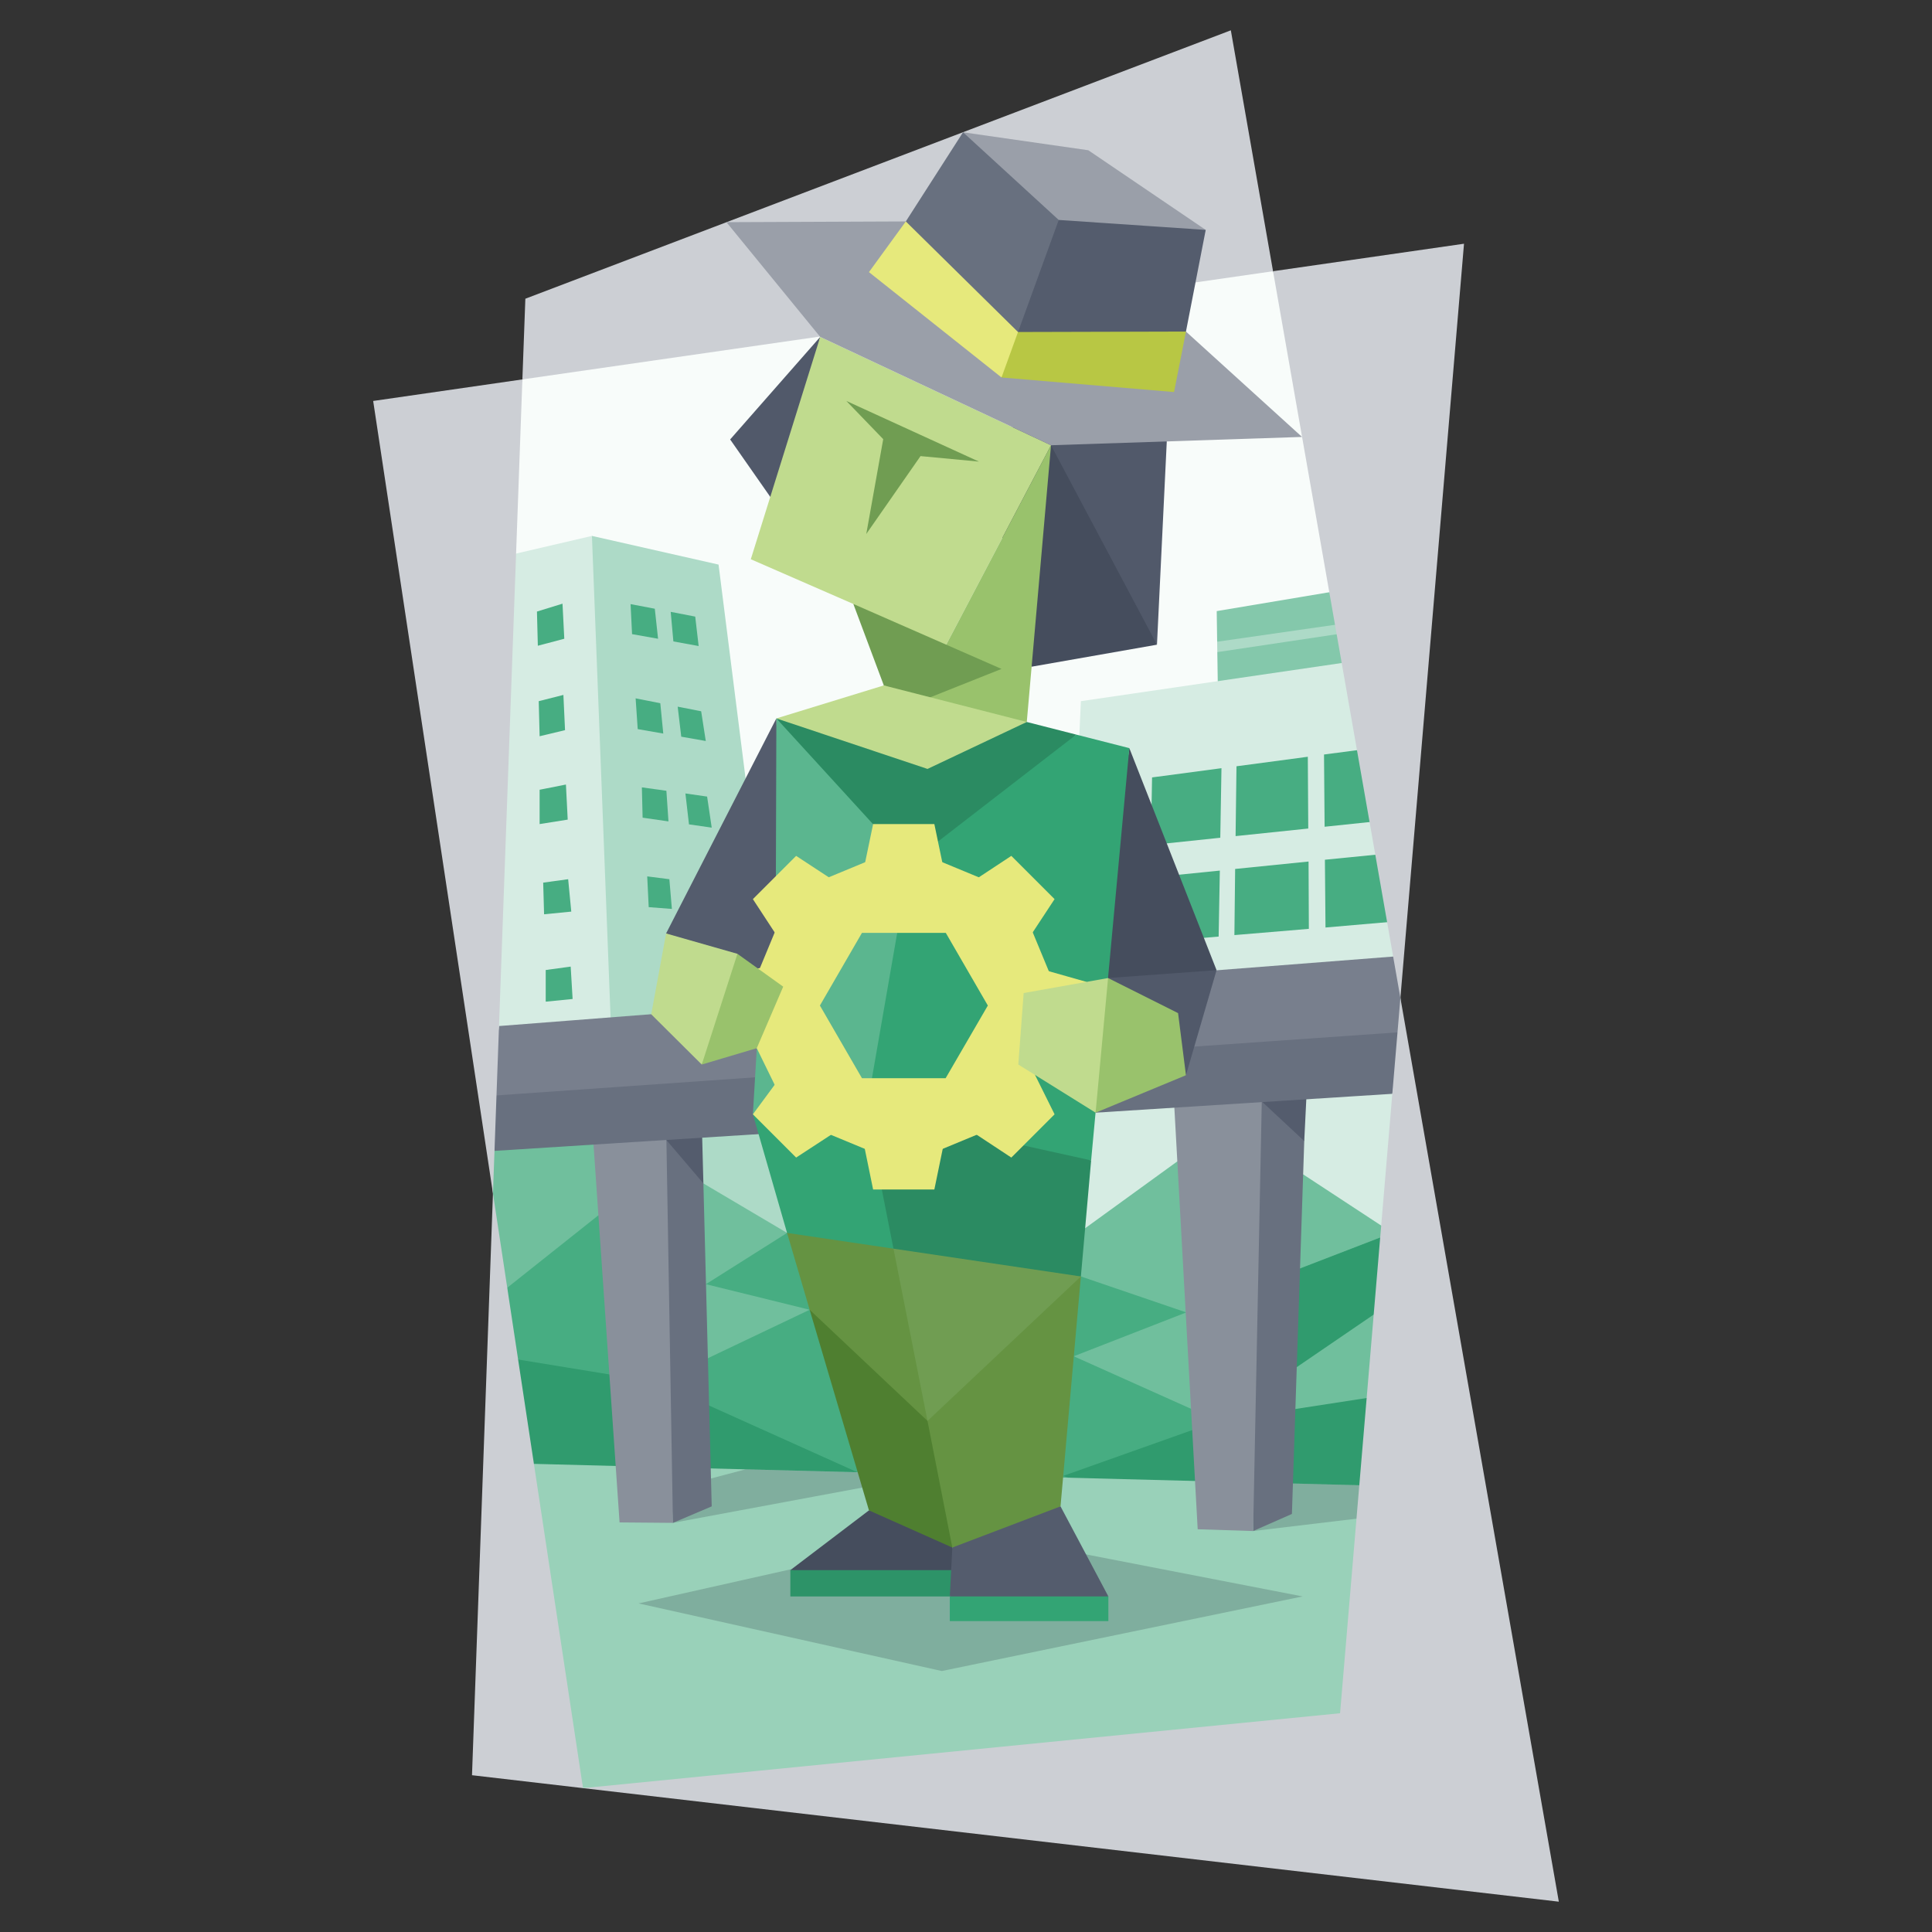
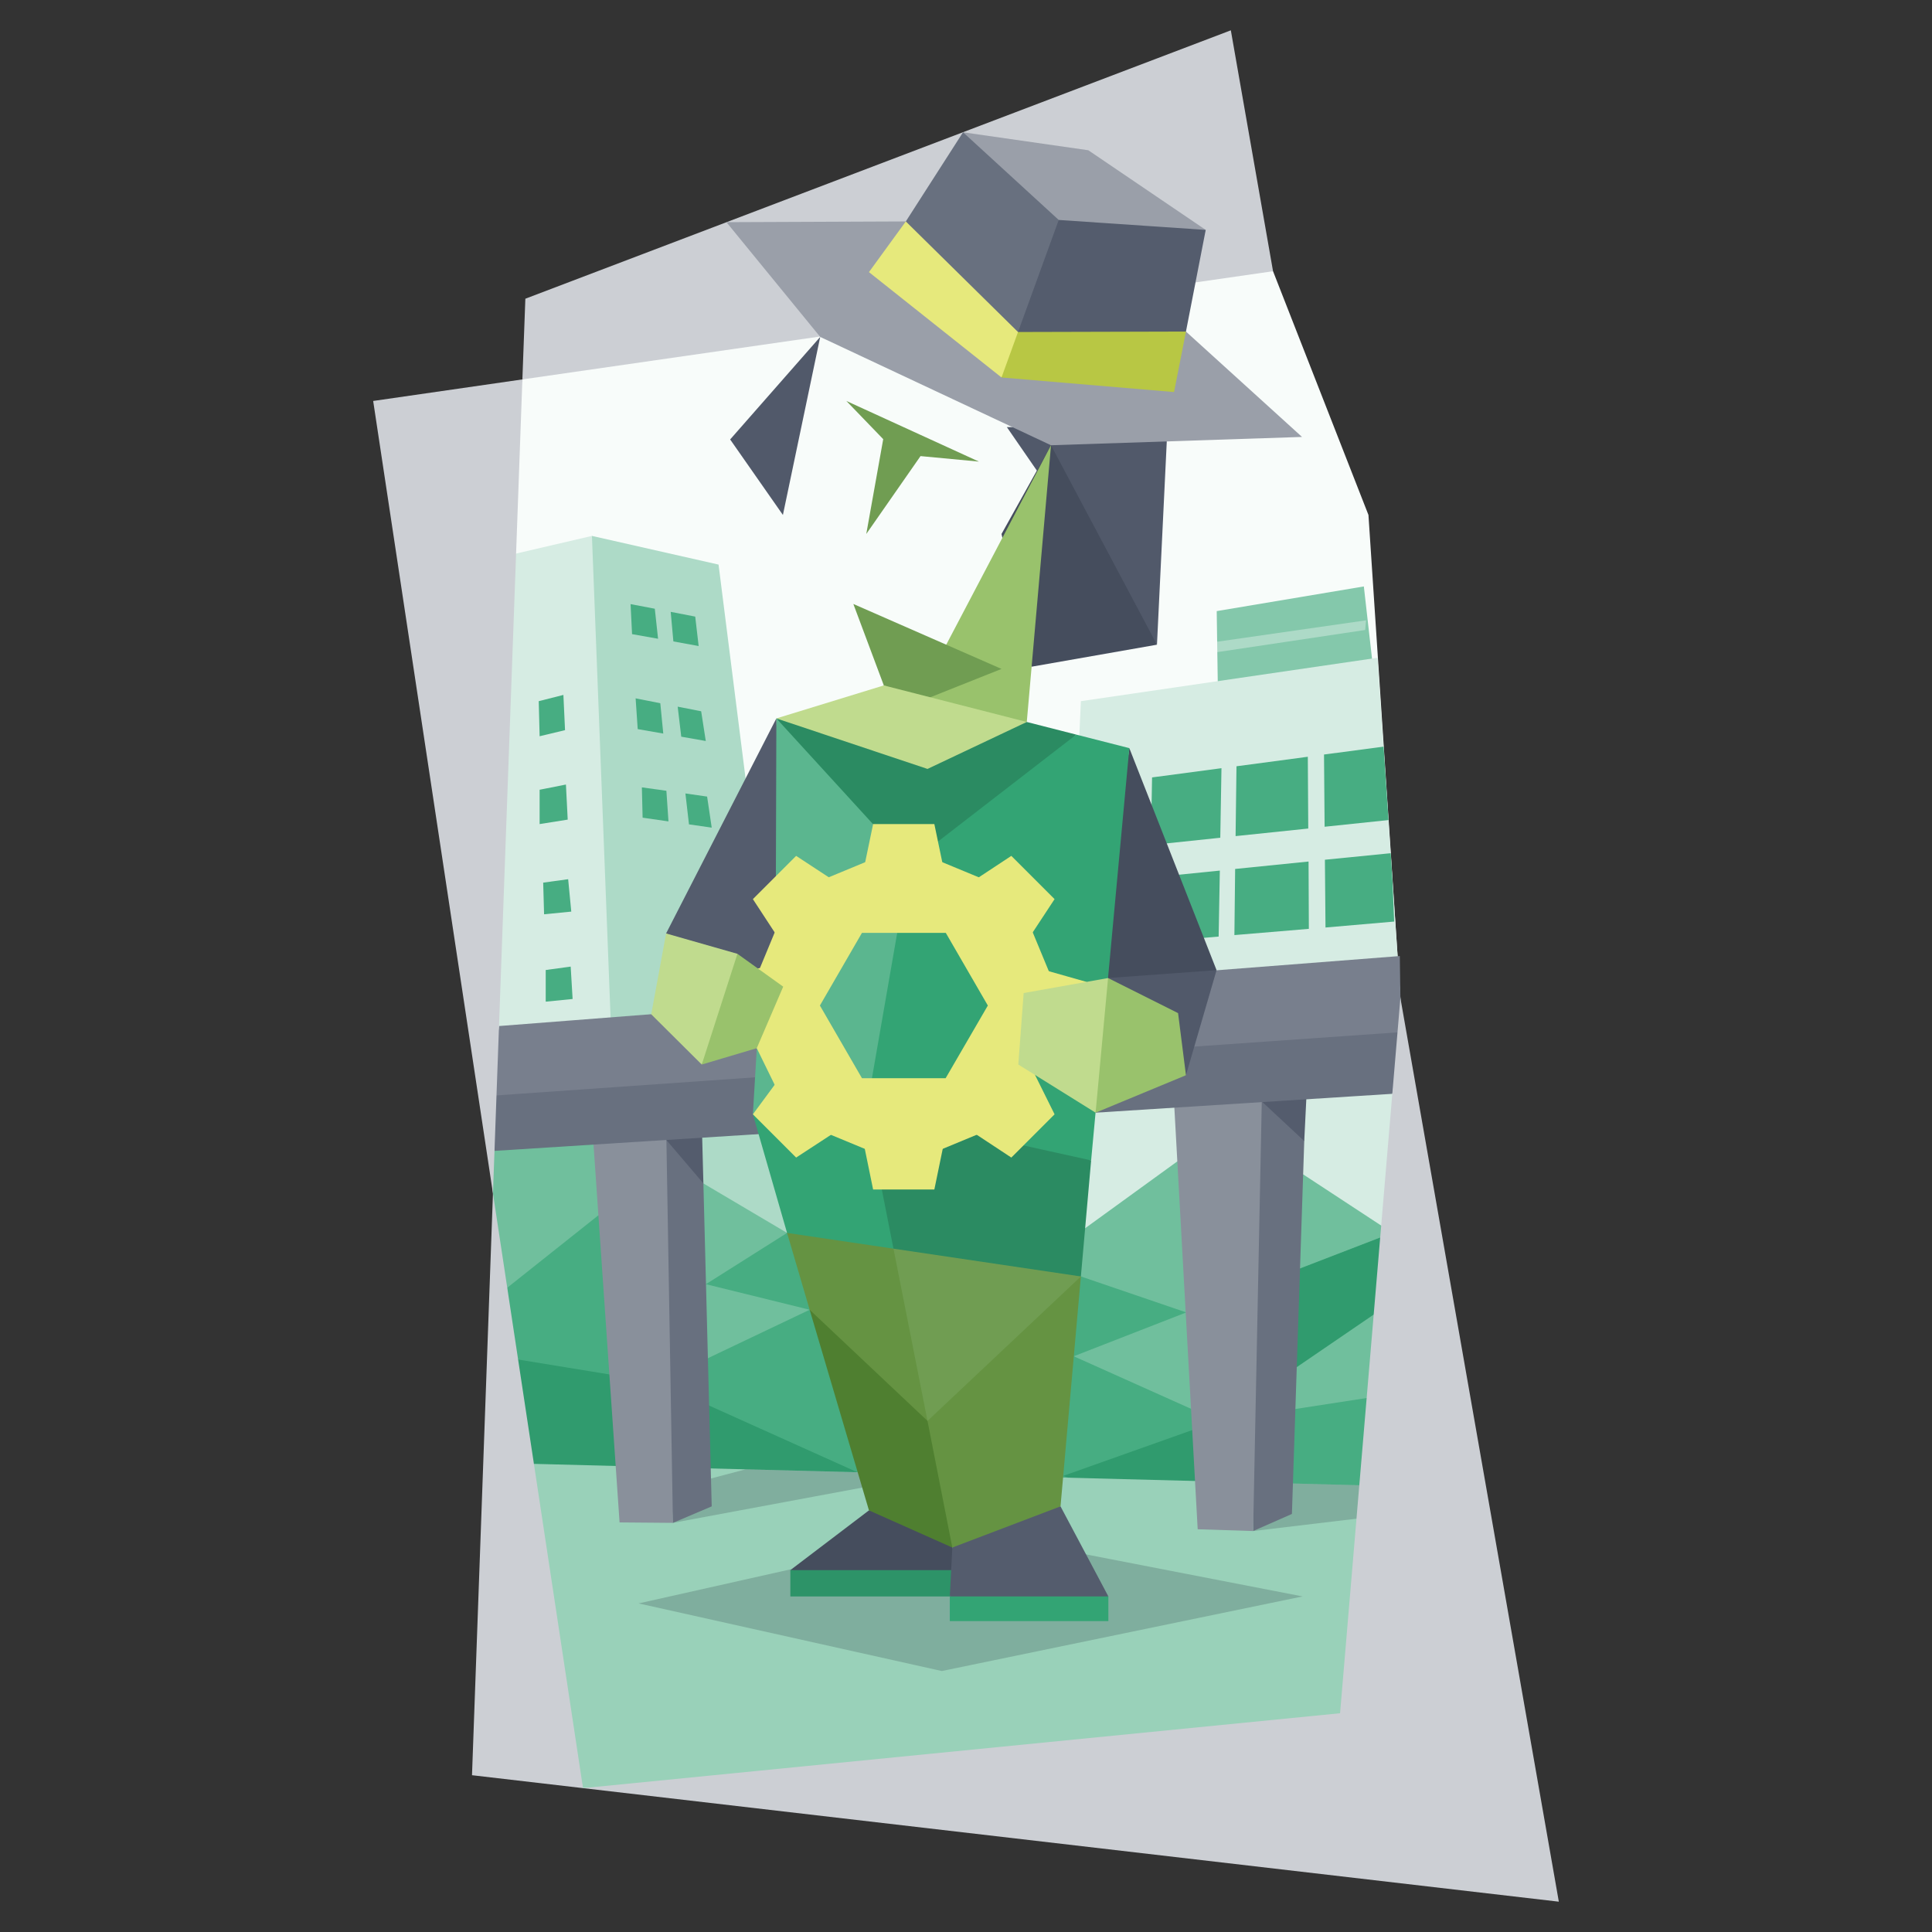
<svg xmlns="http://www.w3.org/2000/svg" id="strategy_constant_improvement_diplomats" viewBox="0 0 130 130">
  <rect x="0" y="0" width="130" height="130" fill="#333333" stroke="none" />
  <defs>
    <style>.cls-1{fill:#f8fcfa;}.cls-2{fill:#84c8ab;}.cls-3{fill:#addac7;}.cls-4{fill:#d6ece3;}.cls-5{fill:#47ad82;}.cls-6{fill:#70bf9d;}.cls-7{fill:#309b6e;}.cls-8{fill:#99d1b9;}.cls-15,.cls-9{opacity:0.2;}.cls-10,.cls-15{fill:#1d2432;}.cls-11{fill:#68707f;}.cls-12{fill:#89909b;}.cls-13{fill:#545c6d;}.cls-14{fill:#787f8d;}.cls-16{fill:#cccfd4;}.cls-17{fill:#454d5d;}.cls-18{fill:#2d9368;}.cls-19{fill:#51596a;}.cls-20{fill:#9a9fa9;}.cls-21{fill:#659342;}.cls-22{fill:#c0db8e;}.cls-23{fill:#99c26c;}.cls-24{fill:#709d52;}.cls-25{fill:#2b8b62;}.cls-26{fill:#5bb68f;}.cls-27{fill:#33a474;}.cls-28{fill:#e6e97c;}.cls-29{fill:#b8c744;}.cls-30{fill:#4f7f30;}</style>
  </defs>
  <polygon class="cls-1" points="31.76 37.41 35.15 25.53 62.84 14.9 85.66 18.25 92.08 34.65 94.23 67.15 94.4 120.32 39.23 120.32 35.15 109.41 33.17 80.3 31.76 37.41" />
  <polygon class="cls-2" points="81.96 47.18 81.91 43.88 82.25 43.5 81.9 43.18 81.87 41.12 91.77 39.46 92.6 46.79 81.96 47.18" />
  <polygon class="cls-3" points="81.91 43.88 91.86 42.39 91.92 41.74 81.9 43.18 81.91 43.88" />
  <polygon class="cls-3" points="39.83 36.06 48.35 37.99 54.83 89.29 36.79 87.11 39.83 36.06" />
  <polygon class="cls-4" points="31.8 37.93 39.83 36.06 41.78 86.41 32.95 76.18 31.8 37.93" />
  <polygon class="cls-4" points="92.69 44.26 72.73 47.18 72.47 52.98 73.13 54.93 72.28 57.41 72.18 59.58 72.62 61.51 72 63.86 70.72 93.01 94.8 90.51 94.23 67.15 92.69 44.26" />
-   <polygon class="cls-5" points="36.13 41.15 37.85 40.62 37.97 42.98 36.19 43.45 36.13 41.15" />
  <polygon class="cls-5" points="36.25 47.18 37.91 46.76 38.02 49.13 36.31 49.54 36.25 47.18" />
  <polygon class="cls-5" points="36.31 53.14 38.08 52.79 38.2 55.15 36.31 55.45 36.31 53.14" />
  <polygon class="cls-5" points="36.55 59.39 38.23 59.16 38.44 61.34 36.61 61.52 36.55 59.39" />
  <polygon class="cls-5" points="36.72 65.27 38.4 65.04 38.53 67.22 36.72 67.4 36.72 65.27" />
  <polygon class="cls-5" points="45.31 43.16 47.01 43.47 46.78 41.49 45.13 41.17 45.31 43.16" />
  <polygon class="cls-5" points="44.06 40.96 42.43 40.65 42.53 42.67 44.28 42.98 44.06 40.96" />
  <polygon class="cls-5" points="44.43 47.32 42.77 46.99 42.91 49.06 44.63 49.36 44.43 47.32" />
  <polygon class="cls-5" points="45.84 49.57 47.49 49.86 47.18 47.86 45.6 47.55 45.84 49.57" />
  <polygon class="cls-5" points="46.36 55.47 47.89 55.69 47.58 53.6 46.12 53.39 46.36 55.47" />
  <polygon class="cls-5" points="44.84 53.21 43.19 52.98 43.24 55.02 44.98 55.27 44.84 53.21" />
  <polygon class="cls-5" points="46.92 61.3 48.56 61.43 48.29 59.58 46.75 59.38 46.92 61.3" />
-   <polygon class="cls-5" points="45.04 59.16 43.55 58.97 43.65 61.04 45.21 61.16 45.04 59.16" />
  <polygon class="cls-5" points="83.06 62.92 88.07 62.5 88.05 57.97 83.11 58.47 83.06 62.92" />
  <polygon class="cls-5" points="83.2 51.56 83.14 56.26 88.03 55.75 88 50.92 83.2 51.56" />
  <polygon class="cls-5" points="89.15 57.85 89.19 62.41 93.81 62.01 93.7 59.33 93.58 57.41 89.15 57.85" />
  <polygon class="cls-5" points="89.13 55.63 93.43 55.18 93.1 50.24 89.09 50.77 89.13 55.63" />
  <polygon class="cls-5" points="76.46 52.45 72.47 52.98 72.28 57.41 76.38 56.97 76.46 52.45" />
  <polygon class="cls-5" points="76.26 63.5 76.34 59.16 72.18 59.58 72 63.86 76.26 63.5" />
  <polygon class="cls-5" points="82.19 51.69 77.52 52.31 77.44 56.86 82.11 56.37 82.19 51.69" />
  <polygon class="cls-5" points="77.33 63.41 82 63.02 82.08 58.58 77.41 59.05 77.33 63.41" />
  <polygon class="cls-6" points="32.95 76.18 38.76 73.33 47.33 79.63 52.96 82.96 58.58 76.21 73.01 82.65 79.23 78.14 87.7 79.03 93.69 82.96 94.96 105.65 34.85 105 33.17 80.3 32.95 76.18" />
  <polygon class="cls-5" points="34.13 86.65 40.27 81.77 47.5 86.41 52.96 82.96 64.42 89.4 72.73 85.89 79.82 88.31 93.69 82.96 94.96 105.65 34.78 103.94 34.13 86.65" />
  <polygon class="cls-6" points="79.82 88.31 72.25 91.26 81.96 95.61 79.82 88.31" />
  <polygon class="cls-6" points="47.5 86.41 54.48 88.13 44.23 93.01 47.5 86.41" />
  <polygon class="cls-7" points="44.23 93.01 57.68 99.06 34.13 104.13 34.13 91.36 44.23 93.01" />
  <polygon class="cls-7" points="81.96 95.61 71.54 99.31 80.63 102.47 81.96 95.61" />
-   <polygon class="cls-7" points="94.54 92.47 81.96 95.61 92.08 104.69 94.54 92.47" />
  <polygon class="cls-7" points="94.8 89.4 81.96 95.61 79.82 88.31 93.69 82.96 94.8 89.4" />
  <polygon class="cls-6" points="81.96 95.61 94.4 87.11 94.29 93.71 81.96 95.61" />
  <polygon class="cls-8" points="35.93 98.5 93.03 99.98 93.69 116.67 39.23 120.32 35.15 104.88 35.93 98.5" />
  <g class="cls-9">
    <polygon class="cls-10" points="84.32 103.02 93.11 101.97 93.03 99.98 84.9 99.77 84.32 103.02" />
    <polygon class="cls-10" points="62.84 99.2 50.16 98.87 43.28 100.69 45.28 102.47 62.84 99.2" />
  </g>
  <polygon class="cls-11" points="84.32 103.02 86.93 101.87 87.76 76.78 86.65 72.36 83.95 72.47 84.32 103.02" />
  <polygon class="cls-12" points="78.97 73.63 80.59 102.9 84.32 103.02 84.94 72.24 78.97 73.63" />
  <polygon class="cls-13" points="84.94 74.15 87.76 76.78 87.98 72.31 84.94 74.15" />
  <polygon class="cls-11" points="45.28 102.47 47.89 101.36 47.33 79.63 46.46 75.31 43.86 74.74 45.28 102.47" />
  <polygon class="cls-12" points="39.83 75.47 41.69 102.44 45.28 102.47 44.82 75.47 39.83 75.47" />
  <polygon class="cls-13" points="44.84 76.71 47.33 79.63 47.22 75.47 44.84 76.71" />
  <polygon class="cls-14" points="33.58 69.04 94.19 64.33 94.23 67.15 94.3 68.68 94.32 69.79 48.51 73.97 32.95 73.74 33.58 69.04" />
  <polygon class="cls-11" points="32.95 73.74 33.28 77.44 93.69 73.6 94.4 69.44 32.95 73.74" />
  <polygon class="cls-15" points="42.97 107.89 64.82 102.99 87.65 107.42 63.37 112.44 42.97 107.89" />
-   <polygon class="cls-16" points="98.51 16.4 85.66 18.25 94.23 67.15 98.51 16.4" />
  <polygon class="cls-16" points="25.11 26.98 33.17 80.3 35.15 25.53 25.11 26.98" />
  <polygon class="cls-16" points="82.82 2.04 35.35 20.1 35.15 25.53 85.66 18.25 82.82 2.04" />
  <polygon class="cls-16" points="104.89 127.96 94.23 67.15 90.17 115.28 39.23 120.32 33.17 80.3 31.76 119.45 104.89 127.96" />
  <polygon class="cls-17" points="58.47 101.63 53.18 105.65 65.03 106.28 64.08 104.13 62.19 101.84 58.47 101.63" />
  <polygon class="cls-18" points="63.91 107.42 53.18 107.42 53.18 105.65 64.6 105.65 63.91 107.42" />
  <polygon class="cls-17" points="75.99 50.34 81.86 65.28 73.42 68.55 75.99 50.34" />
  <polygon class="cls-19" points="81.86 65.28 74.56 65.81 71.74 70.28 71.74 73.74 79.8 72.35 81.86 65.28" />
  <polygon class="cls-20" points="64.8 8.9 73.23 10.11 81.13 15.47 70.72 18.66 64.8 8.9" />
  <polygon class="cls-21" points="52.96 82.96 59.95 99.42 64.08 104.13 68.43 103.67 71.36 101.36 72.73 85.89 59.01 74.68 52.96 82.96" />
  <polygon class="cls-19" points="55.19 22.67 49.13 29.57 52.68 34.65 55.19 22.67" />
  <polygon class="cls-19" points="67.75 28.74 77.85 43.38 78.51 29.7 74.61 28.74 67.75 28.74" />
  <polygon class="cls-17" points="70.72 29.96 77.85 43.38 69.42 44.86 67.39 35.93 70.72 29.96" />
-   <polygon class="cls-22" points="55.19 22.67 50.52 37.63 57.42 40.64 60.9 43.36 63.67 43.38 70.72 29.96 55.19 22.67" />
  <polygon class="cls-23" points="70.72 29.96 63.67 43.38 59.47 46.12 56.28 48.42 62.96 50.46 69.09 48.58 70.72 29.96" />
  <polygon class="cls-24" points="67.39 45.01 57.42 40.64 59.47 46.12 61.94 47.18 67.39 45.01" />
  <polygon class="cls-22" points="69.09 48.58 59.47 46.12 52.24 48.34 62.34 53.88 69.09 48.58" />
  <polygon class="cls-24" points="65.87 31.06 56.95 26.98 59.43 29.55 58.29 35.93 61.94 30.69 61.94 30.69 65.87 31.06" />
  <polygon class="cls-25" points="52.24 48.34 61.24 61.65 72.42 49.43 69.09 48.58 62.41 51.74 52.24 48.34" />
  <polygon class="cls-26" points="52.24 48.34 61.18 58.12 62.41 65.64 59.65 79.03 50.66 74.98 52.24 48.34" />
  <polygon class="cls-27" points="72.42 49.43 61.18 58.12 58.29 74.74 64.97 78.08 73.42 78.08 75.99 50.34 72.42 49.43" />
  <polygon class="cls-20" points="48.88 14.95 55.19 22.67 70.72 29.96 87.61 29.4 79.8 22.31 71.24 14.8 60.95 14.9 48.88 14.95" />
  <polygon class="cls-11" points="60.95 14.9 67.39 25.4 71.74 18.66 71.24 14.8 64.8 8.9 60.95 14.9" />
  <polygon class="cls-13" points="67.39 25.4 79.8 22.31 81.13 15.47 71.24 14.8 67.39 25.4" />
  <polygon class="cls-28" points="58.47 18.31 67.39 25.4 69.12 24.34 68.5 22.34 60.95 14.9 58.47 18.31" />
  <polygon class="cls-29" points="67.39 25.4 79 26.38 79.8 22.31 68.5 22.34 67.39 25.4" />
  <polygon class="cls-27" points="50.66 74.98 52.96 82.96 61.07 85.89 63.91 79.35 58.29 74.74 50.66 74.98" />
  <polygon class="cls-25" points="58.29 74.74 60.12 84.02 64.62 86.41 72.73 85.89 73.42 78.08 58.29 74.74" />
  <polygon class="cls-30" points="54.48 88.13 58.03 85.55 62.41 95.61 64.08 104.13 58.47 101.63 54.48 88.13" />
  <polygon class="cls-24" points="72.73 85.89 62.41 95.61 59.65 89.29 60.12 84.02 72.73 85.89" />
  <polygon class="cls-21" points="52.96 82.96 54.48 88.13 62.41 95.61 60.12 84.02 52.96 82.96" />
  <polygon class="cls-13" points="52.24 48.34 44.82 62.81 52.18 67.66 52.24 48.34" />
  <path class="cls-28" d="M68.39,60.08l-7.58-3.14-7.58,3.14-3.14,7.58.83,2.87,2.31,4.72,7.58,3.14,7.58-3.14,3.14-7.59ZM63.63,72.55H58l-2.83-4.89L58,62.77h5.64l2.83,4.89Z" />
  <polygon class="cls-28" points="60.81 59.03 63.88 60.3 62.87 55.45 58.75 55.45 57.74 60.3 60.81 59.03" />
  <polygon class="cls-28" points="73.11 66.07 68.21 64.68 70.96 60.5 68.05 57.59 63.91 60.32 66.92 61.56 69.44 67.66 66.92 73.77 60.81 76.3 54.7 73.77 52.18 67.66 54.7 61.56 57.72 60.31 53.57 57.59 50.66 60.5 53.39 64.67 48.51 65.68 48.51 69.8 53.39 71.28 50.66 74.98 53.57 77.89 57.75 75.16 58.75 80.04 62.87 80.04 63.88 75.14 68.05 77.89 70.96 74.98 69.62 72.28 73.11 69.8 73.11 66.07" />
  <polygon class="cls-22" points="44.82 62.81 49.62 64.18 49.62 67.22 47.22 71.63 43.82 68.25 44.82 62.81" />
  <polygon class="cls-23" points="49.62 64.18 52.7 66.39 50.92 70.53 47.22 71.63 49.62 64.18" />
  <polygon class="cls-23" points="74.56 65.81 72.73 68.71 73.72 74.87 79.8 72.35 79.27 68.17 74.56 65.81" />
  <polygon class="cls-22" points="74.56 65.81 68.88 66.82 68.52 71.63 73.72 74.87 74.56 65.81" />
  <polygon class="cls-13" points="64.08 104.13 63.91 107.42 69.24 108.01 74.58 107.42 71.36 101.36 64.08 104.13" />
  <rect class="cls-27" x="63.91" y="107.42" width="10.67" height="1.66" />
</svg>